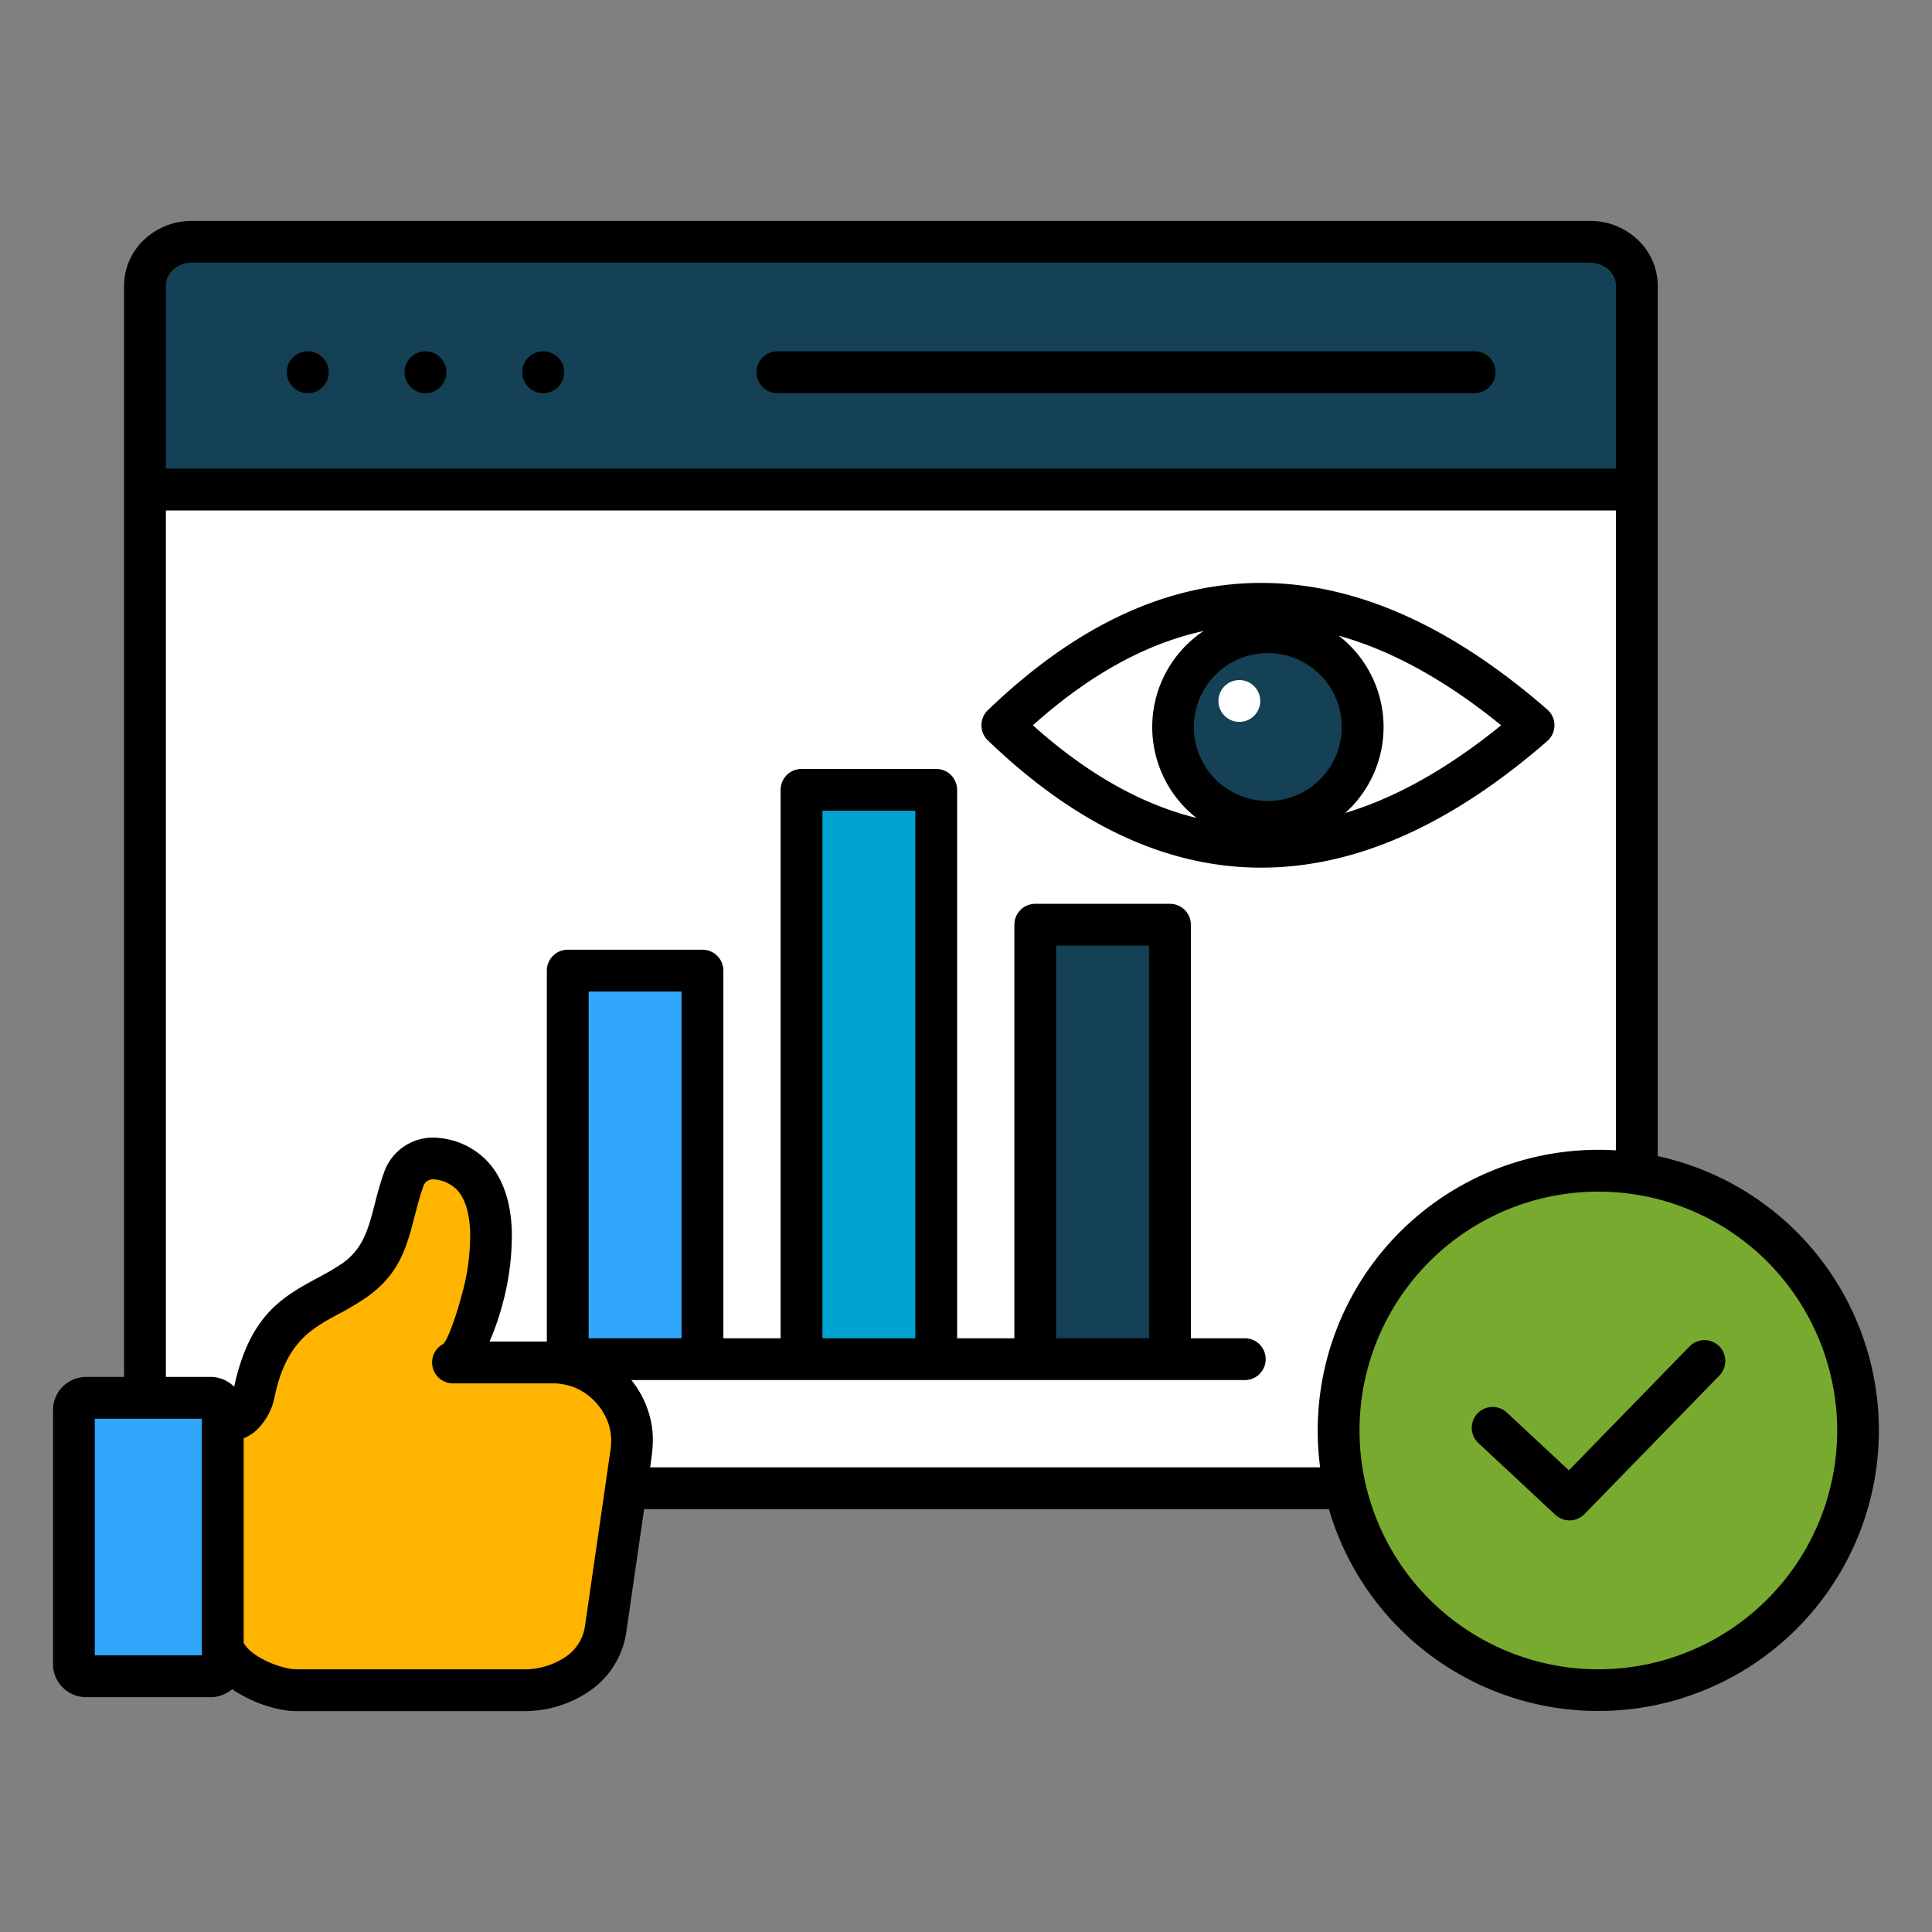
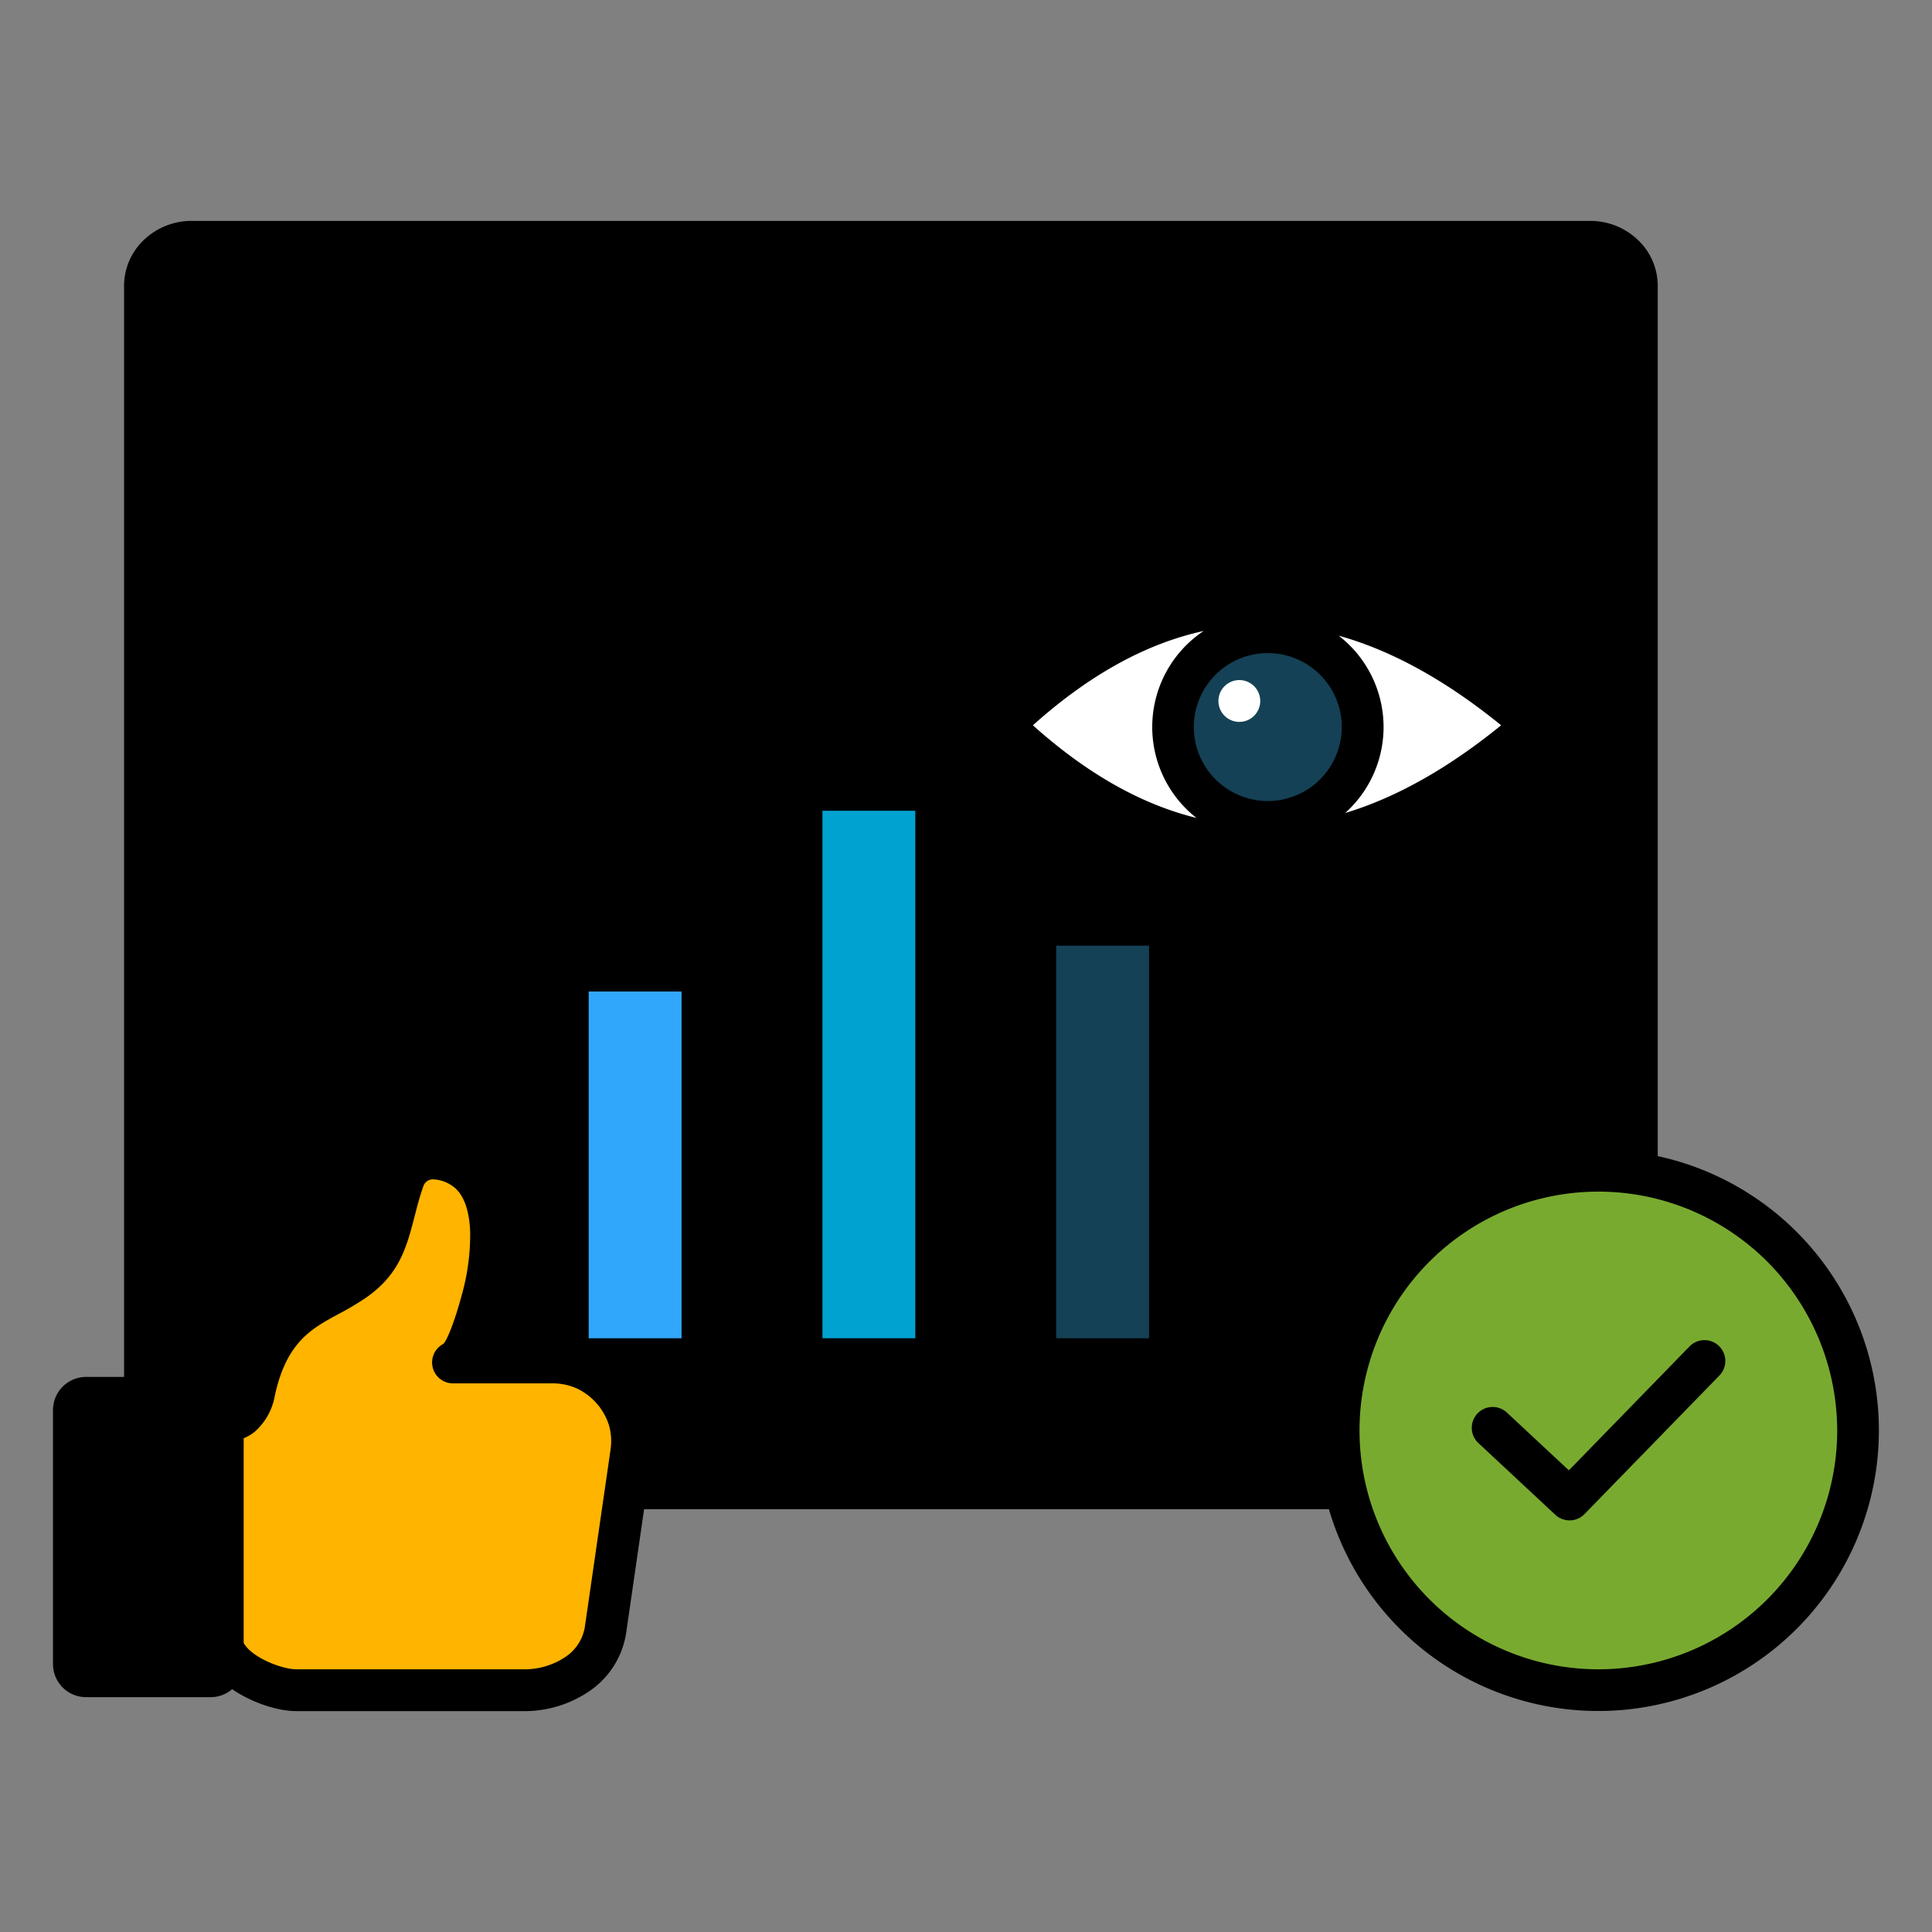
<svg xmlns="http://www.w3.org/2000/svg" id="Layer_1" viewBox="0 0 512 512" data-name="Layer 1" width="300" height="300">
  <rect x="0" y="0" width="512" height="512" fill="#808080" stroke="none" />
  <g transform="matrix(1,0,0,1,0,0)">
    <path d="m439.318 306.38a74.371 74.371 0 1 1 -87.145 93.561h-181.479l-4.757 32.815a22.847 22.847 0 0 1 -9.467 15.226 30.485 30.485 0 0 1 -18.027 5.481h-59.864c-5.562 0-12.475-2.636-17.058-5.81a8.72 8.72 0 0 1 -5.7 2.113h-33.021a8.767 8.767 0 0 1 -8.755-8.756v-67.354a8.786 8.786 0 0 1 8.755-8.756h10.078v-289.2a16.761 16.761 0 0 1 5.38-12.232 18.237 18.237 0 0 1 12.506-4.929h370.668a18.237 18.237 0 0 1 12.506 4.929 16.757 16.757 0 0 1 5.38 12.232z" fill-rule="evenodd" fill="#000000" fill-opacity="1" data-original-color="#000000ff" stroke="none" stroke-opacity="1" />
-     <path d="m428.236 304.856v-169.583h-384.276v229.627h11.864a8.734 8.734 0 0 1 6.233 2.613c4.1-19.1 12.953-23.895 22.2-28.9a70.4 70.4 0 0 0 6.284-3.689c5.683-3.892 7.075-9.278 8.687-15.52.692-2.68 1.417-5.489 2.469-8.482a13.734 13.734 0 0 1 14.533-9.364 20.23 20.23 0 0 1 12.77 6.027c4.492 4.688 6.379 11.343 6.635 18.519a69.331 69.331 0 0 1 -2.521 19.709 68.475 68.475 0 0 1 -3.38 9.711h15.185v-98.3a5.541 5.541 0 0 1 5.542-5.541h35.699a5.541 5.541 0 0 1 5.541 5.541v97.431h15.169v-145.336a5.541 5.541 0 0 1 5.541-5.542h35.695a5.542 5.542 0 0 1 5.542 5.542v145.334h15.169v-109.588a5.541 5.541 0 0 1 5.541-5.541h35.695a5.541 5.541 0 0 1 5.541 5.541v109.588h14.284a5.541 5.541 0 0 1 0 11.082h-162.548a26.053 26.053 0 0 1 4.655 8.855c1.55 5.237 1.066 9.094.316 14.269h177.545a75.021 75.021 0 0 1 -.638-9.772 74.379 74.379 0 0 1 79.028-74.231zm-166.465-108.665a5.553 5.553 0 0 1 0-7.965q35.06-33.745 72.473-33.746 37.236 0 75.727 33.484a5.545 5.545 0 0 1 0 8.489q-38.49 33.483-75.727 33.484-37.413 0-72.473-33.746z" fill="#ffffff" fill-rule="evenodd" fill-opacity="1" data-original-color="#ffffffff" stroke="none" stroke-opacity="1" />
    <path d="m391.8 382.439a5.529 5.529 0 0 1 7.533-8.1l16.435 15.315 31.871-32.726a5.526 5.526 0 1 1 7.923 7.7l-35.562 36.527a5.529 5.529 0 0 1 -7.814.281l-20.387-19zm76.539-48.107a63.295 63.295 0 1 0 18.538 44.755 63.6 63.6 0 0 0 -18.538-44.755z" fill="#79aa30" fill-rule="evenodd" fill-opacity="1" data-original-color="#79aa30ff" stroke="none" stroke-opacity="1" />
    <path d="m156.006 262.764h24.613v91.89h-24.613z" fill="#31a7fb" fill-opacity="1" data-original-color="#31a7fbff" stroke="none" stroke-opacity="1" />
    <path d="m217.952 214.86h24.613v139.793h-24.613z" fill="#00a2d0" fill-opacity="1" data-original-color="#00a2d0ff" stroke="none" stroke-opacity="1" />
    <path d="m279.899 250.606h24.613v104.047h-24.613z" fill="#144155" fill-opacity="1" data-original-color="#008db4ff" stroke="none" stroke-opacity="1" />
    <g fill-rule="evenodd">
      <path d="m354.76 168.457a30.594 30.594 0 0 1 1.724 47q20.259-6.117 41.329-23.25-21.967-17.863-43.053-23.75z" fill="#ffffff" fill-opacity="1" data-original-color="#ffffffff" stroke="none" stroke-opacity="1" />
      <path d="m317.077 216.762a30.608 30.608 0 0 1 1.894-49.545q-22.911 4.986-45.249 24.992 21.414 19.176 43.355 24.553z" fill="#ffffff" fill-opacity="1" data-original-color="#ffffffff" stroke="none" stroke-opacity="1" />
      <path d="m349.868 178.848a19.6 19.6 0 1 0 5.71 13.83 19.541 19.541 0 0 0 -5.71-13.83z" fill="#144155" fill-opacity="1" data-original-color="#6e6e6eff" stroke="none" stroke-opacity="1" />
      <path d="m120.053 366.606a5.541 5.541 0 0 1 -2.629-10.419c1-.772 3.127-6.156 5-13.188a58.432 58.432 0 0 0 2.174-16.506c-.166-4.659-1.185-8.766-3.561-11.245a9.5 9.5 0 0 0 -6.021-2.695 2.687 2.687 0 0 0 -2.888 2c-.916 2.605-1.578 5.17-2.21 7.616-2.17 8.4-4.042 15.65-13.145 21.884a79.1 79.1 0 0 1 -7.281 4.3c-7.073 3.83-13.84 7.494-16.82 22.3a16.387 16.387 0 0 1 -5.189 8.794 11.1 11.1 0 0 1 -2.906 1.693v54.24c1.978 3.769 9.979 7 14 7h59.864a19.5 19.5 0 0 0 11.534-3.359 11.867 11.867 0 0 0 5.009-7.823q3.4-23.448 6.8-46.895a15.346 15.346 0 0 0 -.4-6.6 16.2 16.2 0 0 0 -8.536-9.759 15.752 15.752 0 0 0 -6.558-1.341z" fill="#ffb400" fill-opacity="1" data-original-color="#fdd7a3ff" stroke="none" stroke-opacity="1" />
-       <path d="m53.497 375.984h-15.078-13.296v62.7h28.374z" fill="#31a7fb" fill-opacity="1" data-original-color="#31a7fbff" stroke="none" stroke-opacity="1" />
-       <path d="m428.236 124.19v-48.49c0-3.621-3.377-6.078-6.8-6.078h-370.672c-3.427 0-6.8 2.457-6.8 6.078v48.49zm-222.29-20a5.542 5.542 0 0 1 0-11.083h184.923a5.542 5.542 0 0 1 0 11.083zm-62.221 0a5.546 5.546 0 1 1 5.773-5.542 5.541 5.541 0 0 1 -5.773 5.542zm-31.2 0a5.546 5.546 0 1 1 5.773-5.542 5.541 5.541 0 0 1 -5.773 5.542zm-31.2 0a5.546 5.546 0 1 1 5.775-5.537 5.542 5.542 0 0 1 -5.772 5.547z" fill="#144155" fill-opacity="1" data-original-color="#008db4ff" stroke="none" stroke-opacity="1" />
-       <path d="m328.405 191.309a5.541 5.541 0 1 1 5.574-5.541 5.541 5.541 0 0 1 -5.574 5.541z" fill="#ffffff" fill-opacity="1" data-original-color="#ffffffff" stroke="none" stroke-opacity="1" />
+       <path d="m328.405 191.309a5.541 5.541 0 1 1 5.574-5.541 5.541 5.541 0 0 1 -5.574 5.541" fill="#ffffff" fill-opacity="1" data-original-color="#ffffffff" stroke="none" stroke-opacity="1" />
    </g>
  </g>
</svg>